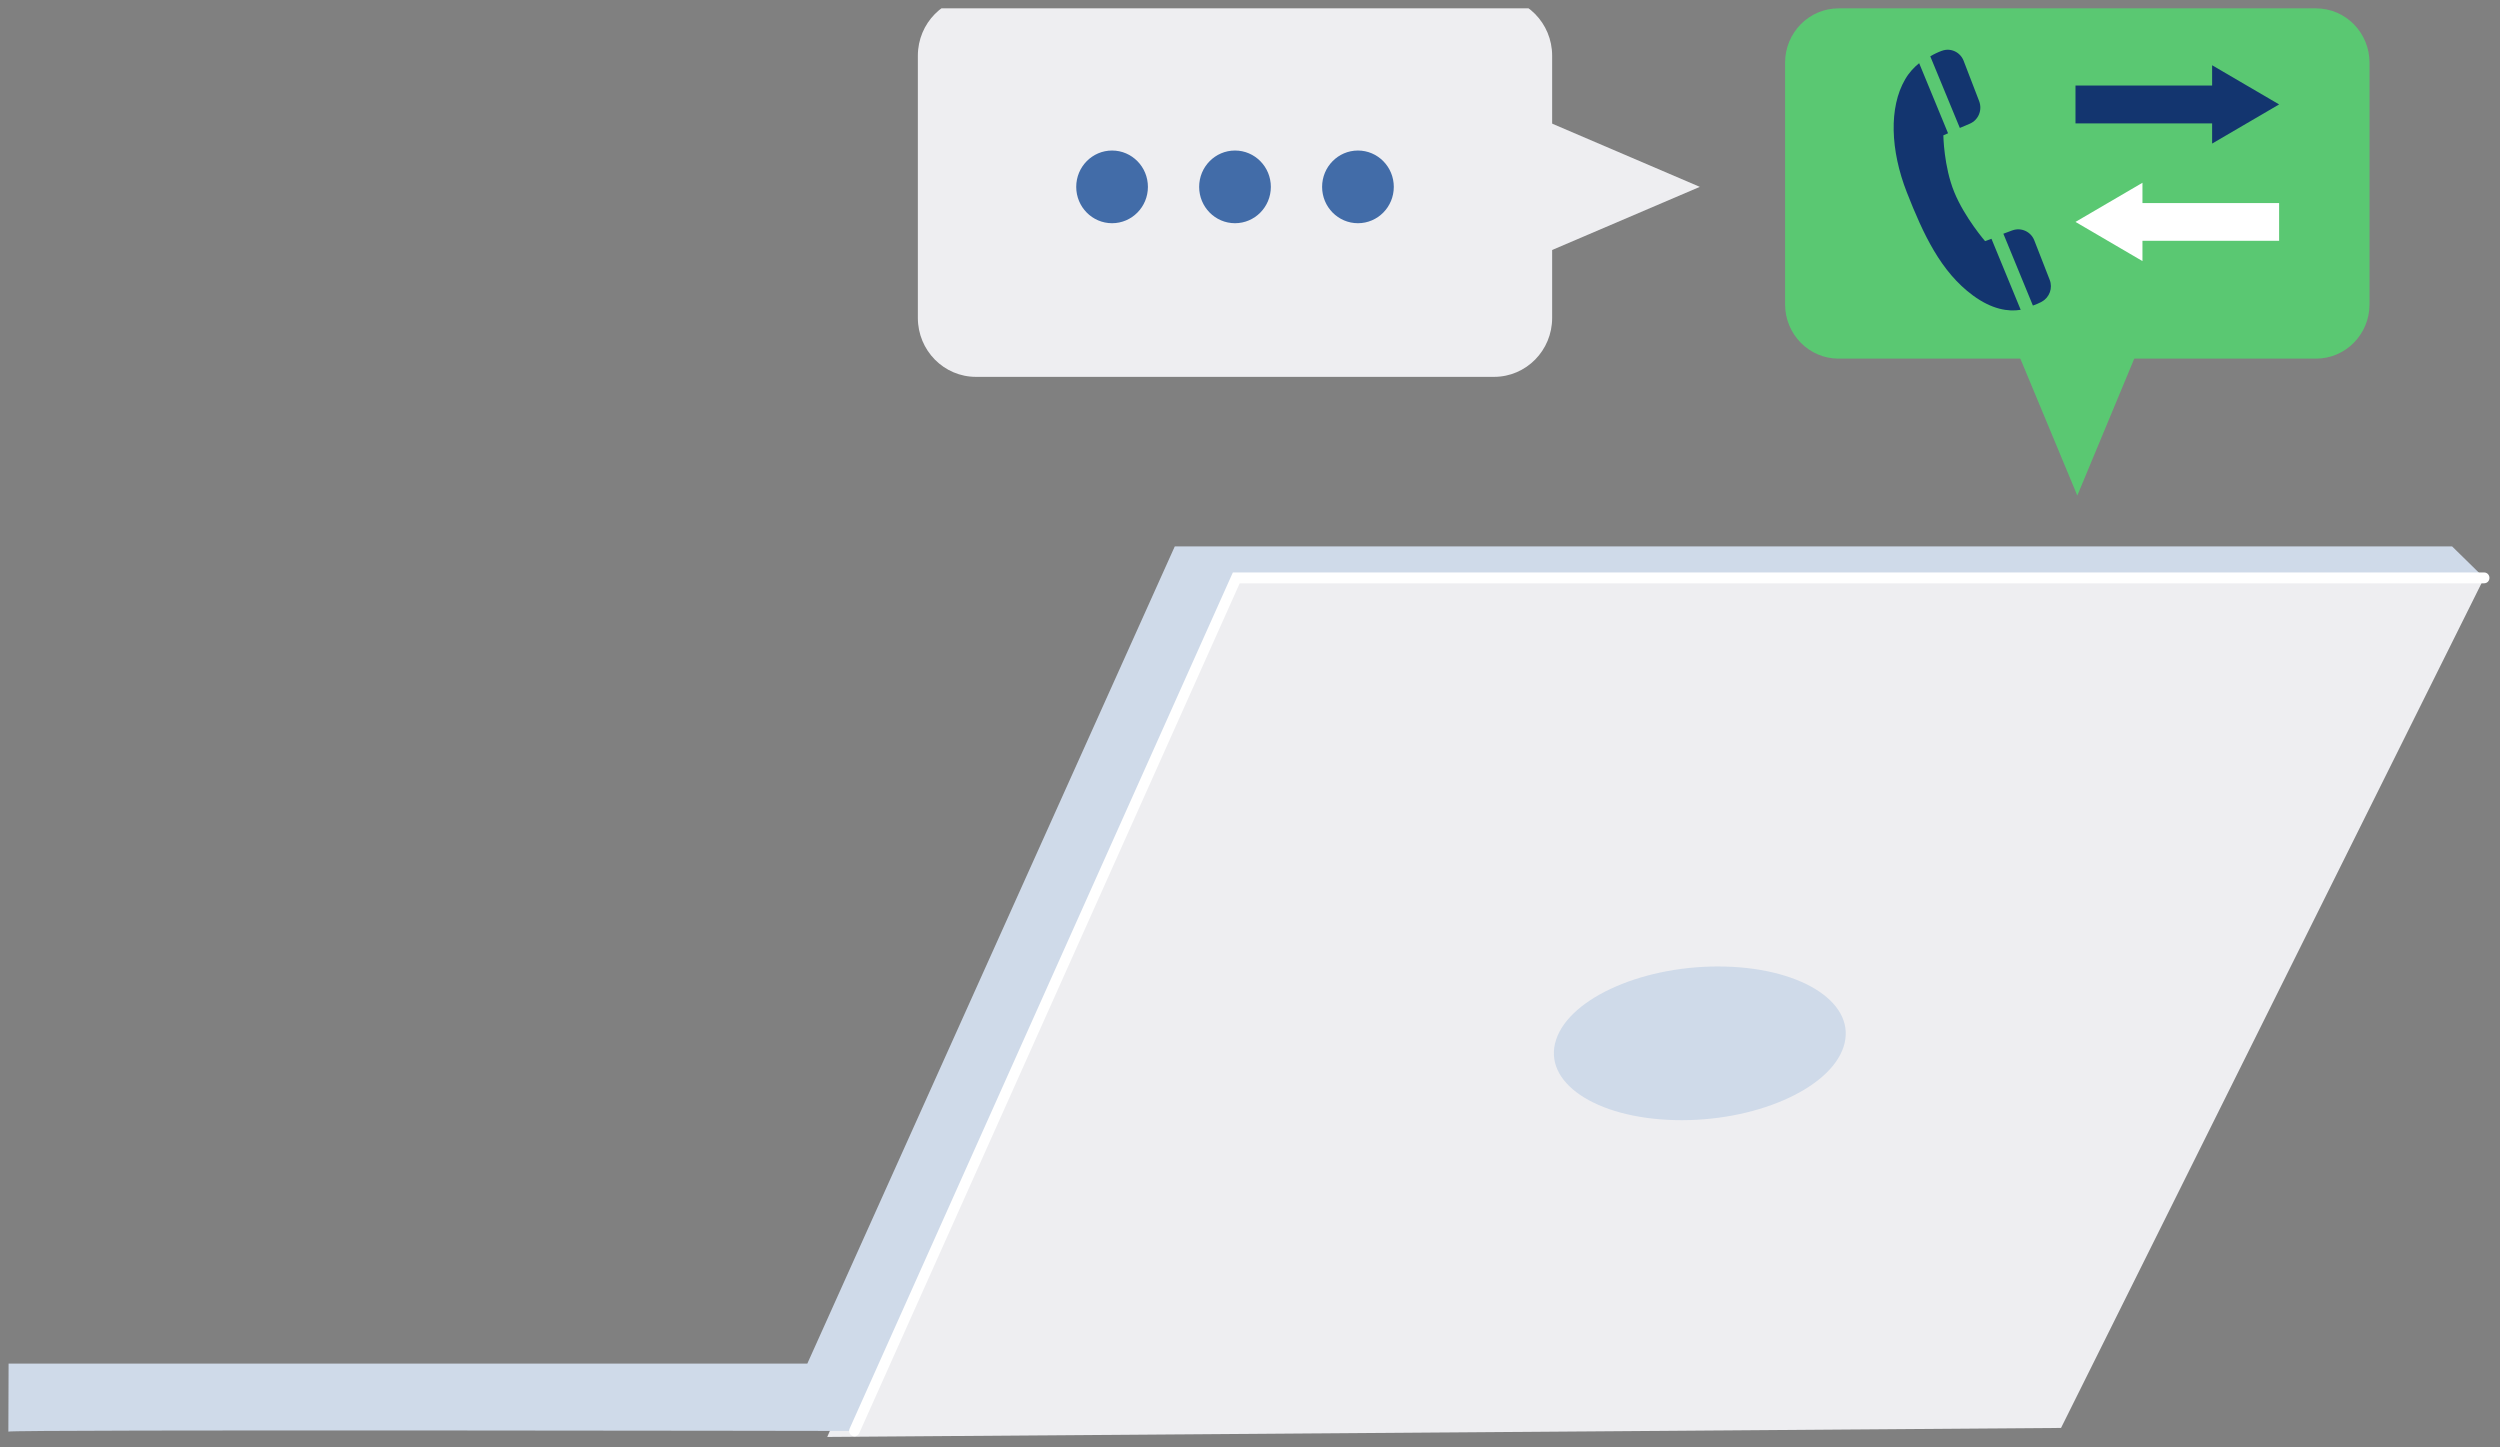
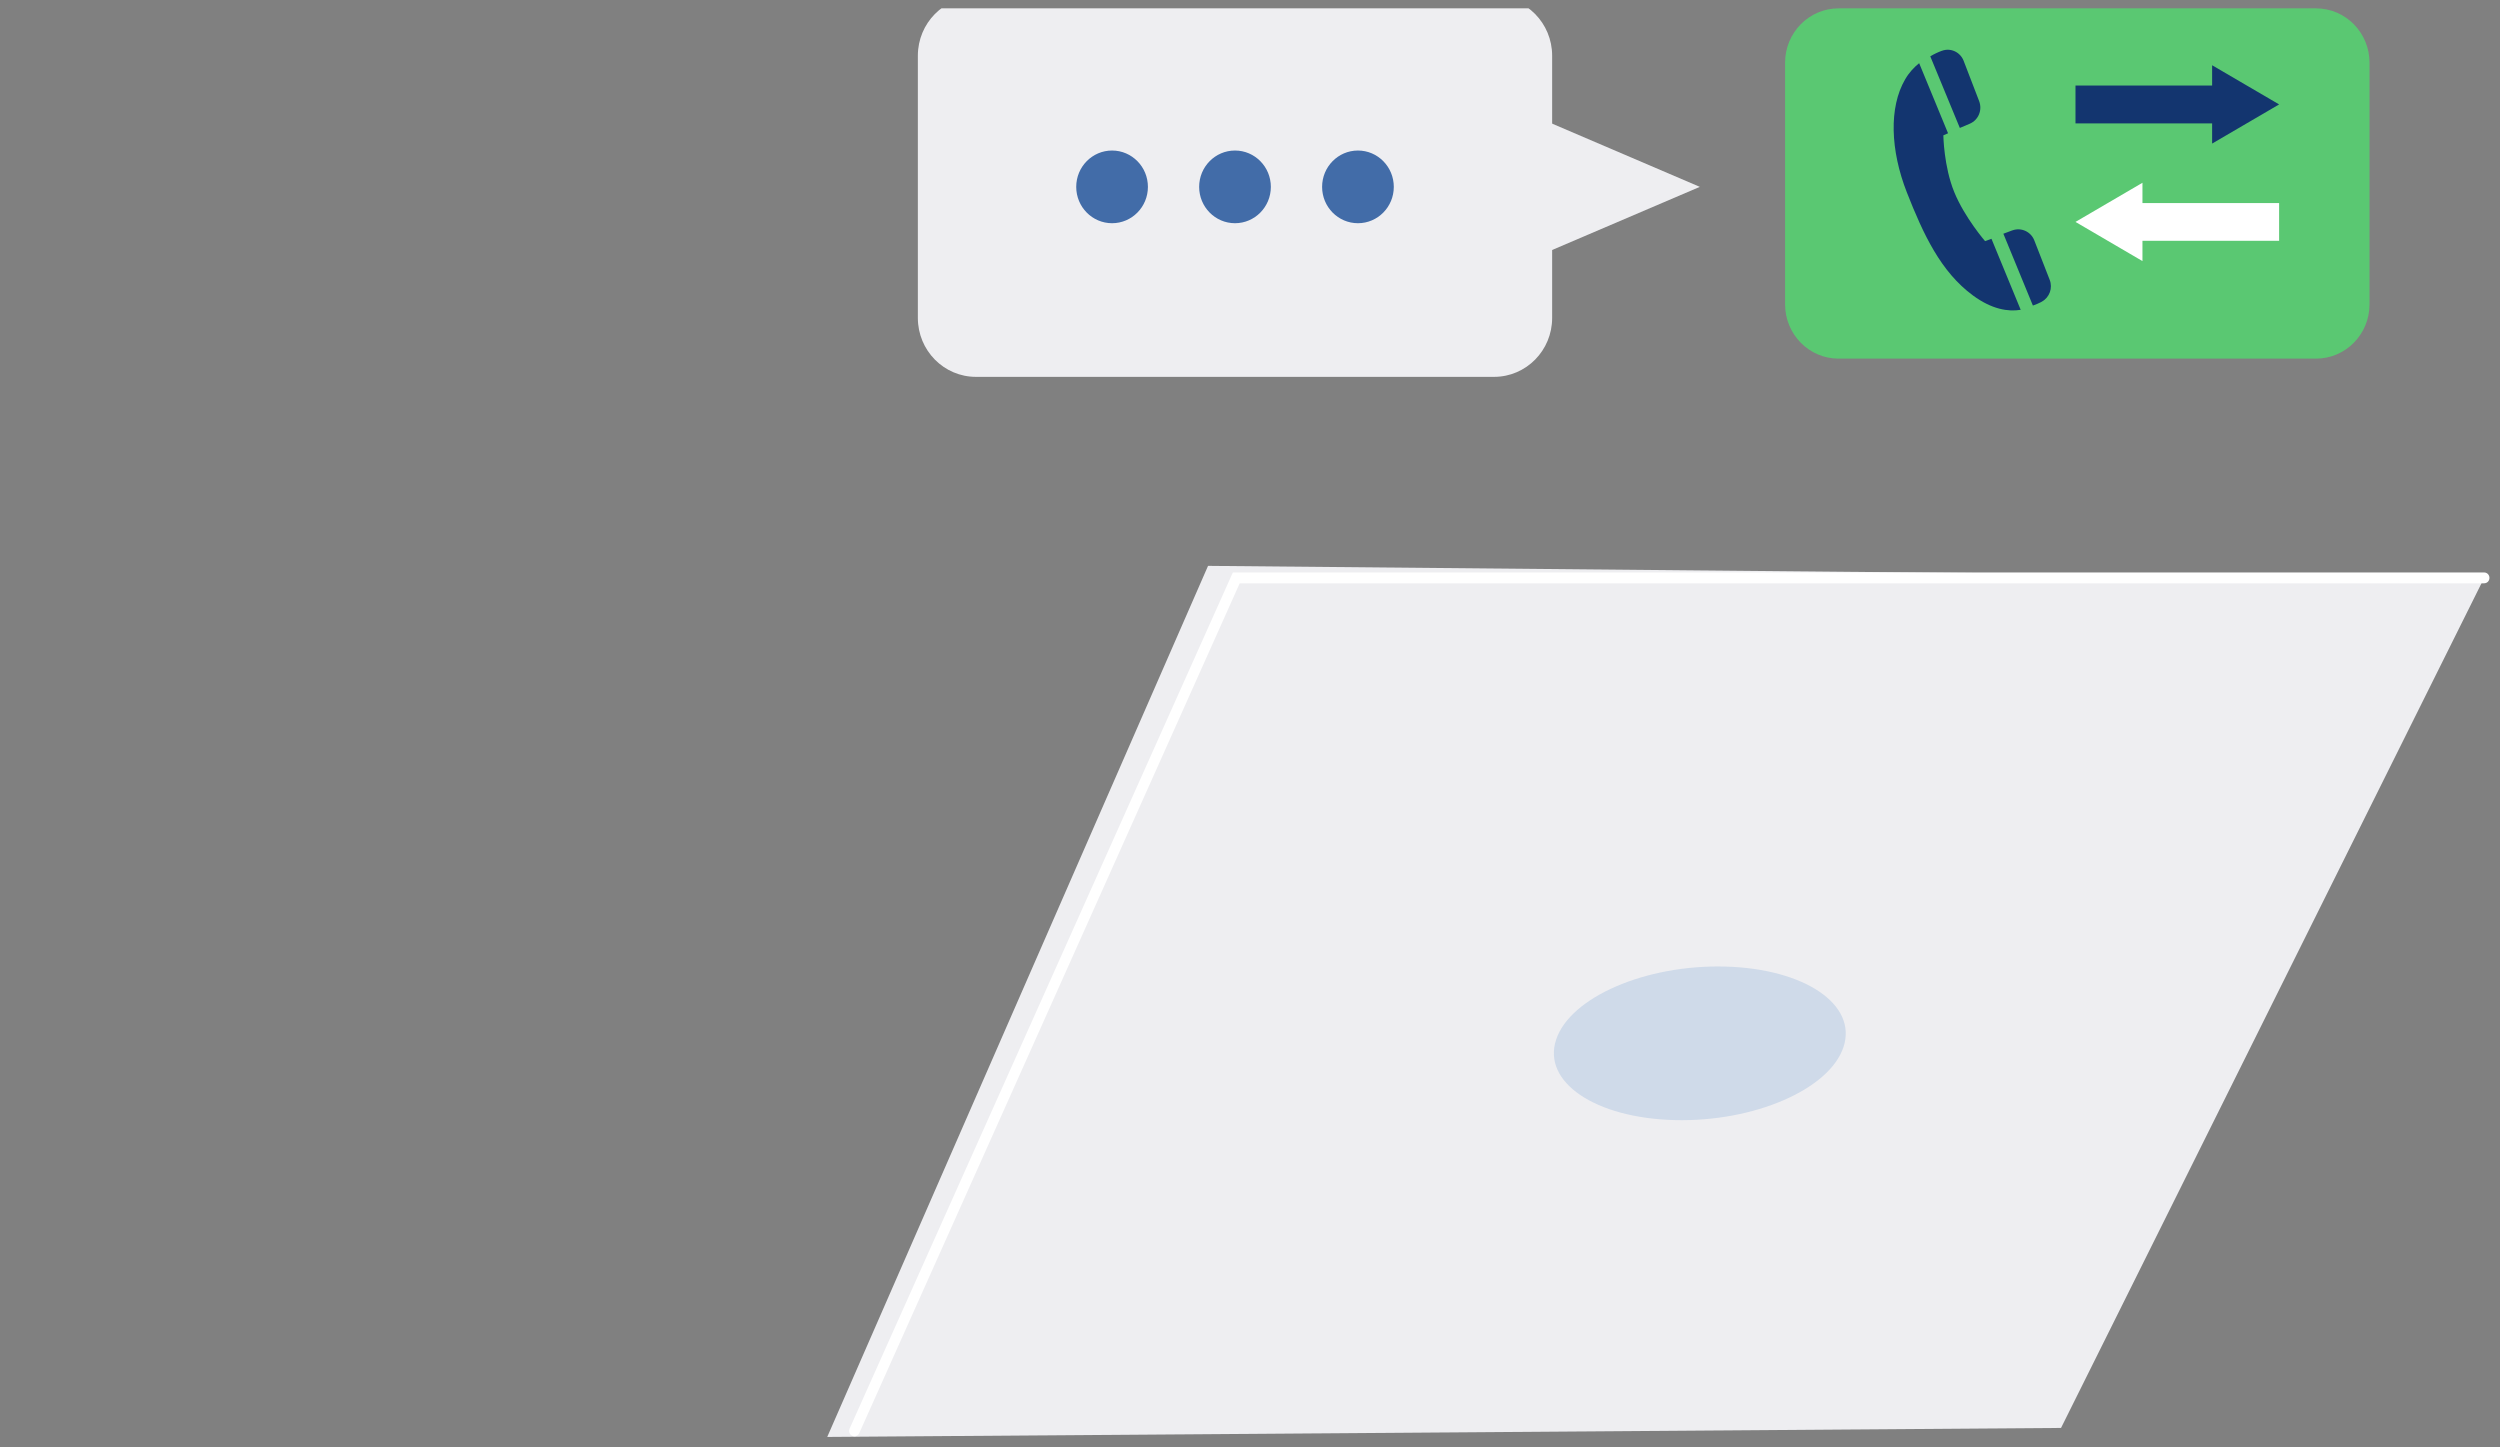
<svg xmlns="http://www.w3.org/2000/svg" width="133" height="77" viewBox="0 0 133 77" fill="none">
  <rect x="0" y="0" width="133" height="77" fill="#808080" stroke="none" />
  <g clip-path="url(#clip0_1615_23349)">
    <path d="M123.212 0.445H97.813C96.241 0.445 94.967 1.738 94.967 3.332V16.192C94.967 17.787 96.241 19.079 97.813 19.079H123.212C124.784 19.079 126.058 17.787 126.058 16.192V3.332C126.058 1.738 124.784 0.445 123.212 0.445Z" fill="#5AC872" />
-     <path d="M110.513 26.364L114.537 16.689H106.488L110.513 26.364Z" fill="#5AC872" />
    <path d="M110.416 6.565H117.685V7.638L121.249 5.555L117.685 3.471V4.55H110.416V6.565Z" fill="#13356F" />
    <path d="M121.249 10.802H113.979V9.723L110.416 11.806L113.979 13.89V12.811H121.249V10.802Z" fill="white" />
    <path d="M105.953 12.701L105.606 12.828C105.606 12.828 104.524 11.581 103.966 10.219C103.409 8.857 103.386 7.2 103.386 7.2L103.636 7.09L102.099 3.361C101.826 3.581 101.564 3.858 101.354 4.221C100.483 5.711 100.568 8.002 101.445 10.236C102.321 12.47 103.255 14.467 104.963 15.72C105.97 16.459 106.835 16.592 107.501 16.482L105.947 12.707L105.953 12.701Z" fill="#13356F" />
    <path d="M107.057 12.255L106.579 12.434L108.15 16.256C108.327 16.198 108.486 16.123 108.628 16.048C109.033 15.823 109.215 15.326 109.044 14.888L108.224 12.787C108.042 12.319 107.524 12.088 107.063 12.255H107.057Z" fill="#13356F" />
    <path d="M103.306 2.702C103.113 2.772 102.902 2.87 102.691 2.997L104.263 6.807L104.792 6.582C105.253 6.385 105.469 5.86 105.293 5.387L104.467 3.239C104.291 2.772 103.773 2.529 103.312 2.702H103.306Z" fill="#13356F" />
    <path d="M132.161 30.738L109.647 75.966L44.009 76.445L64.268 30.104L132.161 30.738Z" fill="#EEEEF1" />
-     <path d="M0.445 76.162L0.457 72.543H42.95L62.498 29.07H130.453L132.161 30.744H65.776L45.46 76.127C45.46 76.127 0.445 76.046 0.445 76.162Z" fill="#CFDAE9" />
    <path d="M98.075 55.698C97.335 57.955 93.311 59.699 89.087 59.589C84.863 59.479 82.04 57.569 82.785 55.312C83.525 53.054 87.55 51.311 91.774 51.421C95.997 51.531 98.821 53.441 98.075 55.698Z" fill="#CFDAE9" />
    <path d="M45.46 76.409C45.42 76.409 45.38 76.404 45.34 76.386C45.198 76.323 45.136 76.15 45.198 76.005L65.588 30.455H132.154C132.314 30.455 132.439 30.582 132.439 30.744C132.439 30.905 132.314 31.032 132.154 31.032H65.952L45.71 76.248C45.665 76.352 45.557 76.415 45.449 76.415L45.46 76.409Z" fill="white" />
    <path d="M79.483 -0.172H51.921C50.214 -0.172 48.83 1.231 48.83 2.963V16.915C48.83 18.646 50.214 20.049 51.921 20.049H79.483C81.191 20.049 82.574 18.646 82.574 16.915V2.963C82.574 1.231 81.191 -0.172 79.483 -0.172Z" fill="#EEEEF1" />
    <path d="M90.43 9.941L80.075 5.508V14.368L90.43 9.941Z" fill="#EEEEF1" />
    <path d="M59.162 11.875C60.215 11.875 61.069 11.01 61.069 9.942C61.069 8.874 60.215 8.008 59.162 8.008C58.109 8.008 57.255 8.874 57.255 9.942C57.255 11.01 58.109 11.875 59.162 11.875Z" fill="#426CA8" />
    <path d="M65.702 11.875C66.755 11.875 67.609 11.01 67.609 9.942C67.609 8.874 66.755 8.008 65.702 8.008C64.649 8.008 63.795 8.874 63.795 9.942C63.795 11.01 64.649 11.875 65.702 11.875Z" fill="#426CA8" />
    <path d="M72.243 11.875C73.296 11.875 74.15 11.01 74.15 9.942C74.15 8.874 73.296 8.008 72.243 8.008C71.19 8.008 70.336 8.874 70.336 9.942C70.336 11.01 71.19 11.875 72.243 11.875Z" fill="#426CA8" />
  </g>
  <defs>
    <clipPath id="clip0_1615_23349">
      <rect width="132" height="76" fill="white" transform="translate(0.445 0.445)" />
    </clipPath>
  </defs>
</svg>